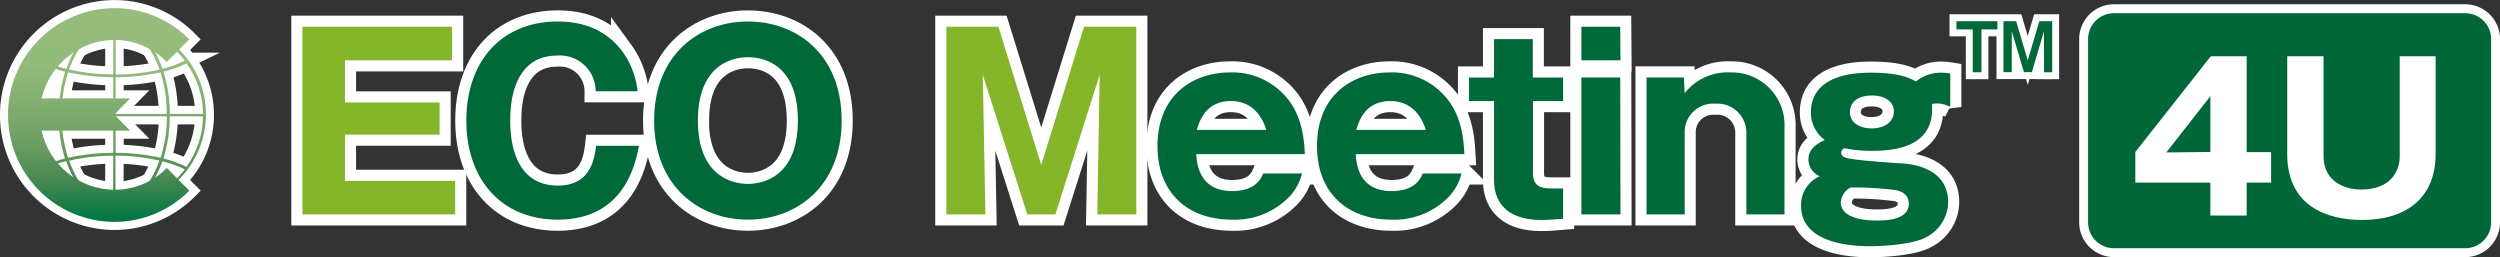
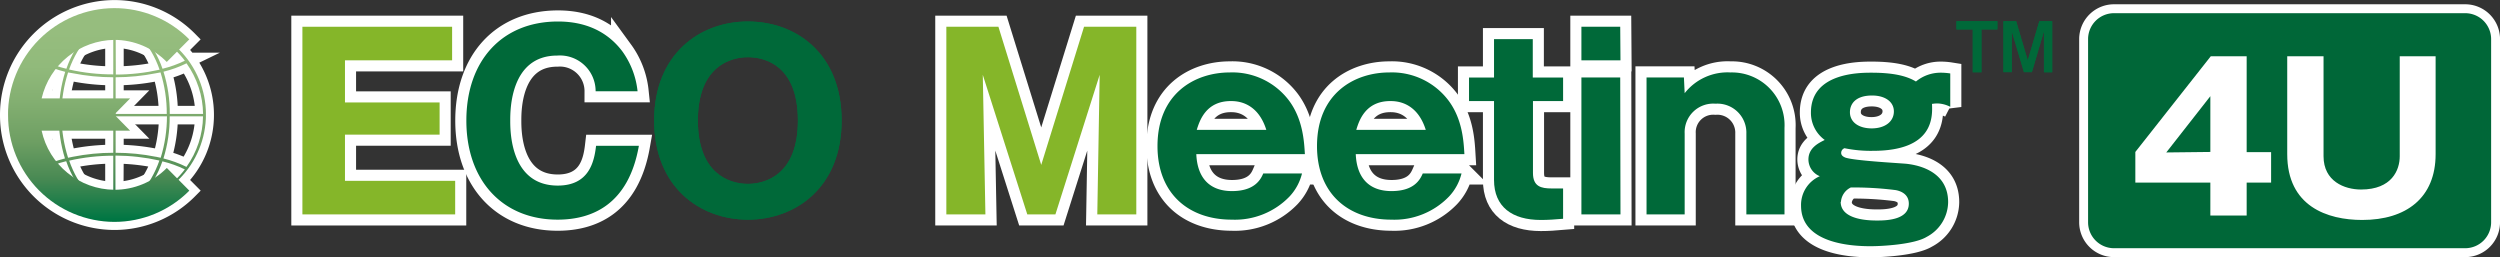
<svg xmlns="http://www.w3.org/2000/svg" xmlns:xlink="http://www.w3.org/1999/xlink" viewBox="0 0 399.96 41.18">
  <rect x="0" y="0" width="399.96" height="41.18" fill="#333333" stroke="none" />
  <defs>
    <style>.cls-1,.cls-11,.cls-13,.cls-3,.cls-9{fill:none;}.cls-2{fill:#fff;}.cls-11,.cls-13,.cls-3,.cls-9{stroke:#fff;}.cls-3{stroke-miterlimit:10;stroke-width:2.58px;}.cls-4{clip-path:url(#clip-path);}.cls-5{fill:url(#名称未設定グラデーション_3);}.cls-6{clip-path:url(#clip-path-2);}.cls-7{fill:url(#名称未設定グラデーション_3-2);}.cls-8{fill:#006738;}.cls-9{stroke-width:2.85px;}.cls-10{fill:#85b629;}.cls-11{stroke-width:3.55px;}.cls-12{fill:#006939;}.cls-13{stroke-width:2.22px;}</style>
    <clipPath id="clip-path">
      <path class="cls-1" d="M7,27.08a17.22,17.22,0,0,1,3.59-1.29,16.16,16.16,0,0,0,1.38,3A10.19,10.19,0,0,0,14.78,32a8.09,8.09,0,0,0,.73.46A14.24,14.24,0,0,1,7,27.08M21.78,32a10.41,10.41,0,0,0,2.81-3.19,16.18,16.18,0,0,0,1.39-3,17.43,17.43,0,0,1,3.59,1.29,14.26,14.26,0,0,1-8.52,5.35,7.2,7.2,0,0,0,.73-.45m-9.4-3.42a16.49,16.49,0,0,1-1.31-2.88,31.77,31.77,0,0,1,7.05-.79V32.7c-2.28-.09-4.19-1.56-5.74-4.14m6.12-3.67a33,33,0,0,1,7,.79,16.51,16.51,0,0,1-1.32,2.88c-1.55,2.58-3.62,4.05-5.71,4.14V24.89ZM4.07,18.61H9.39a22.26,22.26,0,0,0,1,6.74A18,18,0,0,0,6.71,26.7a14.19,14.19,0,0,1-2.64-8.09m5.77,0h8.28v5.83a33.24,33.24,0,0,0-6.47.64l-.76.16a22.61,22.61,0,0,1-1.05-6.63m15.1,6.47a32.93,32.93,0,0,0-6.44-.64V18.61h8.21a22.61,22.61,0,0,1-1,6.63l-.74-.16m1.18.26a22.19,22.19,0,0,0,1-6.73h5.33a14.19,14.19,0,0,1-2.65,8.09,17.81,17.81,0,0,0-3.72-1.36M10.89,11.59l.76.13a33.24,33.24,0,0,0,6.47.64v5.87H9.84a21.7,21.7,0,0,1,1.05-6.64m7.61.77a32.93,32.93,0,0,0,6.44-.64c.25-.05.5-.08.74-.14a21.78,21.78,0,0,1,1,6.65H18.5Zm7.62-.88a17.82,17.82,0,0,0,3.72-1.35,14.23,14.23,0,0,1,2.65,8.1H27.16a22,22,0,0,0-1-6.75M6.71,10.12a18,18,0,0,0,3.72,1.37,22.26,22.26,0,0,0-1,6.74H4.07a14.25,14.25,0,0,1,2.64-8.11M7,9.72a14.2,14.2,0,0,1,8.52-5.36,8.09,8.09,0,0,0-.73.46A10.19,10.19,0,0,0,12,8a16.16,16.16,0,0,0-1.38,3A17.22,17.22,0,0,1,7,9.72M24.59,8a10.29,10.29,0,0,0-2.81-3.19c-.24-.17-.49-.32-.73-.46a14.2,14.2,0,0,1,8.52,5.36A17.43,17.43,0,0,1,26,11a16.18,16.18,0,0,0-1.39-3M11.05,11.12A16.25,16.25,0,0,1,12.4,8.24c1.54-2.58,3.44-4,5.72-4.15V11.9a31.46,31.46,0,0,1-7.07-.78m7.45-7c2.09.1,4.16,1.57,5.71,4.15a15.81,15.81,0,0,1,1.32,2.88,32.33,32.33,0,0,1-7,.78ZM3.61,18.4A14.67,14.67,0,1,0,18.28,3.63,14.73,14.73,0,0,0,3.61,18.4" />
    </clipPath>
    <linearGradient id="名称未設定グラデーション_3" x1="-480.25" y1="-3742.66" x2="-479.51" y2="-3742.66" gradientTransform="translate(205678.09 -26351.13) rotate(-90) scale(54.95)" gradientUnits="userSpaceOnUse">
      <stop offset="0" stop-color="#006a3b" />
      <stop offset="0.09" stop-color="#007643" />
      <stop offset="0.25" stop-color="#488953" />
      <stop offset="0.4" stop-color="#6e9f63" />
      <stop offset="0.56" stop-color="#83af71" />
      <stop offset="0.7" stop-color="#91ba7b" />
      <stop offset="0.84" stop-color="#96bd7e" />
      <stop offset="1" stop-color="#96bd7e" />
    </linearGradient>
    <clipPath id="clip-path-2">
      <path class="cls-1" d="M1.29,18.4a17.06,17.06,0,0,0,17,17.1,16.88,16.88,0,0,0,12-5l-3.6-3.63a11.77,11.77,0,0,1-8.4,3.49A12,12,0,0,1,6.66,20.91H20.82l-2.54-2.58,2.54-2.59H6.66A12.11,12.11,0,0,1,18.28,6.38a11.8,11.8,0,0,1,8.4,3.53l3.6-3.61a16.84,16.84,0,0,0-12-5,17.07,17.07,0,0,0-17,17.11" />
    </clipPath>
    <linearGradient id="名称未設定グラデーション_3-2" x1="-480.24" y1="-3742.7" x2="-479.51" y2="-3742.7" xlink:href="#名称未設定グラデーション_3" />
  </defs>
  <g id="Layer_2" data-name="Layer 2">
    <g id="rayout">
      <path class="cls-2" d="M18.28,3.63A14.77,14.77,0,1,0,32.94,18.4,14.74,14.74,0,0,0,18.28,3.63m.22,8.73a32.93,32.93,0,0,0,6.44-.64c.25-.05.5-.08.74-.14a21.78,21.78,0,0,1,1,6.65H18.5Zm0-.46V4.09c2.09.1,4.16,1.57,5.71,4.15a16.53,16.53,0,0,1,1.33,2.88,32.5,32.5,0,0,1-7,.78m-.38,0a31.46,31.46,0,0,1-7.07-.78A16.25,16.25,0,0,1,12.4,8.24c1.54-2.59,3.44-4,5.72-4.15Zm-6.47-.18a33.24,33.24,0,0,0,6.47.64v5.87H9.84a21.7,21.7,0,0,1,1.05-6.64l.76.13M9.39,18.23H4.07a14.25,14.25,0,0,1,2.64-8.11,17.79,17.79,0,0,0,3.72,1.37,22.26,22.26,0,0,0-1,6.74m0,.38a22.26,22.26,0,0,0,1,6.74A17.82,17.82,0,0,0,6.71,26.7a14.19,14.19,0,0,1-2.64-8.09Zm.45,0h8.28v5.83a33.24,33.24,0,0,0-6.47.64l-.76.16a22.61,22.61,0,0,1-1.05-6.63m8.28,6.28V32.7c-2.28-.09-4.2-1.56-5.74-4.14a16.16,16.16,0,0,1-1.31-2.88,31.77,31.77,0,0,1,7.05-.79m.38,0a33.12,33.12,0,0,1,7,.79,16.53,16.53,0,0,1-1.33,2.88c-1.55,2.58-3.62,4.05-5.71,4.14Zm6.44.19a32.93,32.93,0,0,0-6.44-.64V18.61h8.21a22.34,22.34,0,0,1-1,6.63l-.74-.16m2.23-6.47h5.32a14.17,14.17,0,0,1-2.65,8.09,17.92,17.92,0,0,0-3.71-1.36,22.51,22.51,0,0,0,1-6.73m0-.38a22.64,22.64,0,0,0-1-6.75,17.93,17.93,0,0,0,3.71-1.35,14.23,14.23,0,0,1,2.65,8.1Zm2.4-8.51A17.43,17.43,0,0,1,26,11,16.83,16.83,0,0,0,24.6,8a10.32,10.32,0,0,0-2.82-3.19c-.24-.17-.49-.32-.73-.46a14.23,14.23,0,0,1,8.52,5.36M15.51,4.36a8.09,8.09,0,0,0-.73.46A10.19,10.19,0,0,0,12,8a16.16,16.16,0,0,0-1.38,3A17.43,17.43,0,0,1,7,9.72a14.2,14.2,0,0,1,8.52-5.36M7,27.08a17.43,17.43,0,0,1,3.59-1.29,16.16,16.16,0,0,0,1.38,3A10.3,10.3,0,0,0,14.78,32a8.09,8.09,0,0,0,.73.46A14.24,14.24,0,0,1,7,27.08m14.06,5.36c.24-.14.49-.29.73-.46a10.41,10.41,0,0,0,2.81-3.19,16.18,16.18,0,0,0,1.39-3,17.43,17.43,0,0,1,3.59,1.29,14.27,14.27,0,0,1-8.52,5.36" />
      <path class="cls-3" d="M18.28,3.63A14.77,14.77,0,1,0,32.94,18.4,14.74,14.74,0,0,0,18.28,3.63Zm.22,8.73a32.93,32.93,0,0,0,6.44-.64c.25-.05.5-.08.74-.14a21.78,21.78,0,0,1,1,6.65H18.5Zm0-.46V4.09c2.09.1,4.16,1.57,5.71,4.15a16.53,16.53,0,0,1,1.33,2.88A32.5,32.5,0,0,1,18.5,11.9Zm-.38,0a31.46,31.46,0,0,1-7.07-.78A16.25,16.25,0,0,1,12.4,8.24c1.54-2.59,3.44-4,5.72-4.15Zm-6.47-.18a33.24,33.24,0,0,0,6.47.64v5.87H9.84a21.7,21.7,0,0,1,1.05-6.64ZM9.39,18.23H4.07a14.25,14.25,0,0,1,2.64-8.11,17.79,17.79,0,0,0,3.72,1.37A22.26,22.26,0,0,0,9.39,18.23Zm0,.38a22.26,22.26,0,0,0,1,6.74A17.82,17.82,0,0,0,6.71,26.7a14.19,14.19,0,0,1-2.64-8.09Zm.45,0h8.28v5.83a33.24,33.24,0,0,0-6.47.64l-.76.16A22.61,22.61,0,0,1,9.84,18.61Zm8.28,6.28V32.7c-2.28-.09-4.2-1.56-5.74-4.14a16.16,16.16,0,0,1-1.31-2.88A31.77,31.77,0,0,1,18.12,24.89Zm.38,0a33.12,33.12,0,0,1,7,.79,16.53,16.53,0,0,1-1.33,2.88c-1.55,2.58-3.62,4.05-5.71,4.14Zm6.44.19a32.93,32.93,0,0,0-6.44-.64V18.61h8.21a22.34,22.34,0,0,1-1,6.63Zm2.23-6.47h5.32a14.17,14.17,0,0,1-2.65,8.09,17.92,17.92,0,0,0-3.71-1.36A22.51,22.51,0,0,0,27.17,18.61Zm0-.38a22.64,22.64,0,0,0-1-6.75,17.93,17.93,0,0,0,3.71-1.35,14.23,14.23,0,0,1,2.65,8.1Zm2.4-8.51A17.43,17.43,0,0,1,26,11,16.83,16.83,0,0,0,24.6,8a10.32,10.32,0,0,0-2.82-3.19c-.24-.17-.49-.32-.73-.46A14.23,14.23,0,0,1,29.57,9.72ZM15.51,4.36a8.09,8.09,0,0,0-.73.46A10.19,10.19,0,0,0,12,8a16.16,16.16,0,0,0-1.38,3A17.43,17.43,0,0,1,7,9.72,14.2,14.2,0,0,1,15.51,4.36ZM7,27.08a17.43,17.43,0,0,1,3.59-1.29,16.16,16.16,0,0,0,1.38,3A10.3,10.3,0,0,0,14.78,32a8.09,8.09,0,0,0,.73.46A14.24,14.24,0,0,1,7,27.08Zm14.06,5.36c.24-.14.49-.29.73-.46a10.41,10.41,0,0,0,2.81-3.19,16.18,16.18,0,0,0,1.39-3,17.43,17.43,0,0,1,3.59,1.29A14.27,14.27,0,0,1,21.05,32.44Z" />
      <path class="cls-2" d="M1.29,18.4a17.06,17.06,0,0,0,17,17.1,16.88,16.88,0,0,0,12-5l-3.6-3.63a11.77,11.77,0,0,1-8.4,3.49A12,12,0,0,1,6.66,20.91H20.82l-2.54-2.58,2.54-2.59H6.66A12.12,12.12,0,0,1,18.28,6.38a11.8,11.8,0,0,1,8.4,3.53l3.6-3.61a16.84,16.84,0,0,0-12-5,17.07,17.07,0,0,0-17,17.11" />
      <path class="cls-3" d="M1.29,18.4a17.06,17.06,0,0,0,17,17.1,16.88,16.88,0,0,0,12-5l-3.6-3.63a11.77,11.77,0,0,1-8.4,3.49A12,12,0,0,1,6.66,20.91H20.82l-2.54-2.58,2.54-2.59H6.66A12.12,12.12,0,0,1,18.28,6.38a11.8,11.8,0,0,1,8.4,3.53l3.6-3.61a16.84,16.84,0,0,0-12-5A17.07,17.07,0,0,0,1.29,18.4Z" />
      <g class="cls-4">
        <rect class="cls-5" x="3.61" y="3.63" width="29.33" height="29.53" />
      </g>
      <g class="cls-6">
        <rect class="cls-7" x="1.29" y="1.29" width="28.99" height="34.21" />
      </g>
      <path class="cls-8" d="M398.54,35.56a4.15,4.15,0,0,1-4.13,4.15H338.19a4.15,4.15,0,0,1-4.13-4.15V6.26a4.15,4.15,0,0,1,4.13-4.15h56.22a4.15,4.15,0,0,1,4.13,4.15Z" />
      <path class="cls-9" d="M398.54,35.56a4.15,4.15,0,0,1-4.13,4.15H338.19a4.15,4.15,0,0,1-4.13-4.15V6.26a4.15,4.15,0,0,1,4.13-4.15h56.22a4.15,4.15,0,0,1,4.13,4.15Z" />
      <path class="cls-8" d="M398.54,35.56a4.15,4.15,0,0,1-4.13,4.15H338.19a4.15,4.15,0,0,1-4.13-4.15V6.26a4.15,4.15,0,0,1,4.13-4.15h56.22a4.15,4.15,0,0,1,4.13,4.15Z" />
-       <polygon class="cls-10" points="72.82 28.93 72.82 34.3 48.38 34.3 48.38 4.28 72.33 4.28 72.33 9.65 55.19 9.65 55.19 16.39 70.33 16.39 70.33 21.54 55.19 21.54 55.19 28.93 72.82 28.93" />
      <polygon class="cls-11" points="72.82 28.93 72.82 34.3 48.38 34.3 48.38 4.28 72.33 4.28 72.33 9.65 55.19 9.65 55.19 16.39 70.33 16.39 70.33 21.54 55.19 21.54 55.19 28.93 72.82 28.93" />
      <path class="cls-12" d="M102.21,23.33c-1.66,9.41-7.49,11.81-13,11.81-8.85,0-14.6-6.29-14.6-15.85S80.3,3.44,89.27,3.44c5.49,0,8.55,2.48,10.26,4.73A13.23,13.23,0,0,1,102,14.6H95.29a5.71,5.71,0,0,0-6.13-5.71c-7.53,0-7.53,8.72-7.53,10.4s0,10.4,7.6,10.4c5,0,5.83-3.77,6.13-6.36Z" />
      <path class="cls-11" d="M102.21,23.33c-1.66,9.41-7.49,11.81-13,11.81-8.85,0-14.6-6.29-14.6-15.85S80.3,3.44,89.27,3.44c5.49,0,8.55,2.48,10.26,4.73A13.23,13.23,0,0,1,102,14.6H95.29a5.71,5.71,0,0,0-6.13-5.71c-7.53,0-7.53,8.72-7.53,10.4s0,10.4,7.6,10.4c5,0,5.83-3.77,6.13-6.36Z" />
      <path class="cls-12" d="M119.65,35.14c-7.68,0-15-5.22-15-15.85s7.3-15.85,15-15.85,15,5.14,15,15.85-7.38,15.85-15,15.85m-8-15.85c0,8.46,5,10.13,8,10.13,2.65,0,8-1.33,8-10.13s-5.22-10.14-8-10.14-8,1.45-8,10.14" />
-       <path class="cls-11" d="M119.65,35.14c-7.68,0-15-5.22-15-15.85s7.3-15.85,15-15.85,15,5.14,15,15.85S127.26,35.14,119.65,35.14Zm-8-15.85c0,8.46,5,10.13,8,10.13,2.65,0,8-1.33,8-10.13s-5.22-10.14-8-10.14S111.67,10.6,111.67,19.29Z" />
      <polygon class="cls-10" points="168.85 34.3 164.35 34.3 157.23 11.97 157.65 34.3 151.4 34.3 151.4 4.28 159.73 4.28 166.58 26.38 173.43 4.28 181.79 4.28 181.79 34.3 175.55 34.3 175.93 11.97 168.85 34.3" />
      <polygon class="cls-11" points="168.85 34.3 164.35 34.3 157.23 11.97 157.65 34.3 151.4 34.3 151.4 4.28 159.73 4.28 166.58 26.38 173.43 4.28 181.79 4.28 181.79 34.3 175.55 34.3 175.93 11.97 168.85 34.3" />
      <path class="cls-12" d="M191.39,24.66c.15,3.66,2,5.91,5.71,5.91s4.62-1.94,5-2.82h6.2a8.22,8.22,0,0,1-2,3.69,12.13,12.13,0,0,1-9.24,3.7c-6.89,0-11.88-4.15-11.88-11.77,0-8.39,5.94-11.78,11.58-11.78a11.34,11.34,0,0,1,9.46,4.5c2.23,3,2.42,6.55,2.54,8.57Zm11.2-3.88c-1.44-4.61-4.88-4.61-5.68-4.61-4,0-5,3.16-5.45,4.61Z" />
      <path class="cls-11" d="M191.39,24.66c.15,3.66,2,5.91,5.71,5.91s4.62-1.94,5-2.82h6.2a8.22,8.22,0,0,1-2,3.69,12.13,12.13,0,0,1-9.24,3.7c-6.89,0-11.88-4.15-11.88-11.77,0-8.39,5.94-11.78,11.58-11.78a11.34,11.34,0,0,1,9.46,4.5c2.23,3,2.42,6.55,2.54,8.57Zm11.2-3.88c-1.44-4.61-4.88-4.61-5.68-4.61-4,0-5,3.16-5.45,4.61Z" />
      <path class="cls-12" d="M216.9,24.66c.15,3.66,2,5.91,5.72,5.91s4.61-1.94,5-2.82h6.2a8.22,8.22,0,0,1-2,3.69,12.12,12.12,0,0,1-9.23,3.7c-6.89,0-11.89-4.15-11.89-11.77,0-8.39,5.94-11.78,11.58-11.78a11.34,11.34,0,0,1,9.46,4.5c2.24,3,2.42,6.55,2.54,8.57Zm11.2-3.88c-1.44-4.61-4.88-4.61-5.68-4.61-4,0-5,3.16-5.44,4.61Z" />
      <path class="cls-11" d="M216.9,24.66c.15,3.66,2,5.91,5.72,5.91s4.61-1.94,5-2.82h6.2a8.22,8.22,0,0,1-2,3.69,12.12,12.12,0,0,1-9.23,3.7c-6.89,0-11.89-4.15-11.89-11.77,0-8.39,5.94-11.78,11.58-11.78a11.34,11.34,0,0,1,9.46,4.5c2.24,3,2.42,6.55,2.54,8.57Zm11.2-3.88c-1.44-4.61-4.88-4.61-5.68-4.61-4,0-5,3.16-5.44,4.61Z" />
      <path class="cls-12" d="M245.25,16.17v11.5c0,2.17,1.29,2.48,3,2.48h1.82V35c-1.29.11-2.39.19-3.56.19-4.58,0-7.49-2.09-7.49-6.4V16.17h-4V12.4h4V6.26h6.2V12.4h4.85v3.77Z" />
      <path class="cls-11" d="M245.25,16.17v11.5c0,2.17,1.29,2.48,3,2.48h1.82V35c-1.29.11-2.39.19-3.56.19-4.58,0-7.49-2.09-7.49-6.4V16.17h-4V12.4h4V6.26h6.2V12.4h4.85v3.77Z" />
      <path class="cls-12" d="M259.25,9.65H253V4.28h6.21Zm0,24.65H253V12.39h6.21Z" />
      <path class="cls-11" d="M259.25,9.65H253V4.28h6.21Zm0,24.65H253V12.39h6.21Z" />
      <path class="cls-12" d="M269.4,12.39l.12,2.52a8.72,8.72,0,0,1,7.34-3.32,8.43,8.43,0,0,1,8.63,8.88V34.3h-6.1V21.38a4.64,4.64,0,0,0-4.95-4.79,4.57,4.57,0,0,0-4.92,4.79V34.3h-6.1V12.39Z" />
      <path class="cls-11" d="M269.4,12.39l.12,2.52a8.72,8.72,0,0,1,7.34-3.32,8.43,8.43,0,0,1,8.63,8.88V34.3h-6.1V21.38a4.64,4.64,0,0,0-4.95-4.79,4.57,4.57,0,0,0-4.92,4.79V34.3h-6.1V12.39Z" />
      <path class="cls-12" d="M312,17.08a4.84,4.84,0,0,0-2-.53c-.22,0-.41,0-.91.07.08,2.06.31,7.51-9.46,7.51a20.75,20.75,0,0,1-4.54-.42.8.8,0,0,0-.53.76c0,.46.46.65.64.73,1.29.49,8.22.87,9.77,1,1,.12,6.7.73,6.7,6.14a6.37,6.37,0,0,1-3.44,5.56c-2,1.22-7.16,1.49-9,1.49-3,0-11.09-.42-11.09-6.48a5,5,0,0,1,3-4.72,2.9,2.9,0,0,1-1.82-2.67c0-1.91,1.71-2.67,2.61-3.13A5.35,5.35,0,0,1,289.72,18c0-6.37,7.8-6.37,9.69-6.37,3.9,0,5.83.65,7.11,1.41a6.2,6.2,0,0,1,3.94-1.41,9.74,9.74,0,0,1,1.55.12v5.37Zm-17.52,15.2c0,3,4.8,3,5.9,3,1.67,0,5-.19,5-2.7,0-1.45-1.17-2-2.12-2.17a53.41,53.41,0,0,0-7.15-.42,2.77,2.77,0,0,0-1.59,2.32m1.44-14.36c0,1.64,1.47,2.59,3.48,2.59,2.19,0,3.55-1.14,3.55-2.71s-1.43-2.55-3.48-2.55c-2.72,0-3.55,1.41-3.55,2.67" />
      <path class="cls-11" d="M312,17.08a4.84,4.84,0,0,0-2-.53c-.22,0-.41,0-.91.07.08,2.06.31,7.51-9.46,7.51a20.75,20.75,0,0,1-4.54-.42.8.8,0,0,0-.53.76c0,.46.46.65.64.73,1.29.49,8.22.87,9.77,1,1,.12,6.7.73,6.7,6.14a6.37,6.37,0,0,1-3.44,5.56c-2,1.22-7.16,1.49-9,1.49-3,0-11.09-.42-11.09-6.48a5,5,0,0,1,3-4.72,2.9,2.9,0,0,1-1.82-2.67c0-1.91,1.71-2.67,2.61-3.13A5.35,5.35,0,0,1,289.72,18c0-6.37,7.8-6.37,9.69-6.37,3.9,0,5.83.65,7.11,1.41a6.2,6.2,0,0,1,3.94-1.41,9.74,9.74,0,0,1,1.55.12v5.37Zm-17.52,15.2c0,3,4.8,3,5.9,3,1.67,0,5-.19,5-2.7,0-1.45-1.17-2-2.12-2.17a53.41,53.41,0,0,0-7.15-.42A2.77,2.77,0,0,0,294.49,32.28Zm1.44-14.36c0,1.64,1.47,2.59,3.48,2.59,2.19,0,3.55-1.14,3.55-2.71s-1.43-2.55-3.48-2.55C296.76,15.25,295.93,16.66,295.93,17.92Z" />
      <path class="cls-12" d="M319.55,3.39V4.7H317v6.86h-1.39V4.7H313V3.39Zm3,0,1.86,6.27,1.85-6.27h2.06v8.17H327V5l-1.93,6.54h-1.27L321.85,5v6.54h-1.33V3.39Z" />
-       <path class="cls-13" d="M319.55,3.39V4.7H317v6.86h-1.39V4.7H313V3.39Zm3,0,1.86,6.27,1.85-6.27h2.06v8.17H327V5l-1.93,6.54h-1.27L321.85,5v6.54h-1.33V3.39Z" />
      <polygon class="cls-10" points="72.82 28.93 72.82 34.3 48.38 34.3 48.38 4.28 72.33 4.28 72.33 9.65 55.19 9.65 55.19 16.39 70.33 16.39 70.33 21.54 55.19 21.54 55.19 28.93 72.82 28.93" />
      <path class="cls-12" d="M102.21,23.33c-1.66,9.41-7.49,11.81-13,11.81-8.85,0-14.6-6.29-14.6-15.85S80.3,3.44,89.27,3.44c5.49,0,8.55,2.48,10.26,4.73A13.23,13.23,0,0,1,102,14.6H95.29a5.71,5.71,0,0,0-6.13-5.71c-7.53,0-7.53,8.72-7.53,10.4s0,10.4,7.6,10.4c5,0,5.83-3.77,6.13-6.36Z" />
      <path class="cls-12" d="M119.65,35.14c-7.68,0-15-5.22-15-15.85s7.3-15.85,15-15.85,15,5.14,15,15.85-7.38,15.85-15,15.85m-8-15.85c0,8.46,5,10.13,8,10.13,2.65,0,8-1.33,8-10.13s-5.22-10.14-8-10.14-8,1.45-8,10.14" />
      <polygon class="cls-10" points="168.85 34.3 164.35 34.3 157.23 11.97 157.65 34.3 151.4 34.3 151.4 4.28 159.73 4.28 166.58 26.38 173.43 4.28 181.79 4.28 181.79 34.3 175.55 34.3 175.93 11.97 168.85 34.3" />
      <path class="cls-12" d="M191.39,24.66c.15,3.66,2,5.91,5.71,5.91s4.62-1.94,5-2.82h6.2a8.22,8.22,0,0,1-2,3.69,12.13,12.13,0,0,1-9.24,3.7c-6.89,0-11.88-4.15-11.88-11.77,0-8.39,5.94-11.78,11.58-11.78a11.34,11.34,0,0,1,9.46,4.5c2.23,3,2.42,6.55,2.54,8.57Zm11.2-3.88c-1.44-4.61-4.88-4.61-5.68-4.61-4,0-5,3.16-5.45,4.61Z" />
      <path class="cls-12" d="M216.9,24.66c.15,3.66,2,5.91,5.72,5.91s4.61-1.94,5-2.82h6.2a8.22,8.22,0,0,1-2,3.69,12.12,12.12,0,0,1-9.23,3.7c-6.89,0-11.89-4.15-11.89-11.77,0-8.39,5.94-11.78,11.58-11.78a11.34,11.34,0,0,1,9.46,4.5c2.24,3,2.42,6.55,2.54,8.57Zm11.2-3.88c-1.44-4.61-4.88-4.61-5.68-4.61-4,0-5,3.16-5.44,4.61Z" />
      <path class="cls-12" d="M245.25,16.17v11.5c0,2.17,1.29,2.48,3,2.48h1.82V35c-1.29.11-2.39.19-3.56.19-4.58,0-7.49-2.09-7.49-6.4V16.17h-4V12.4h4V6.26h6.2V12.4h4.85v3.77Z" />
      <path class="cls-12" d="M259.25,9.65H253V4.28h6.21Zm0,24.65H253V12.39h6.21Z" />
      <path class="cls-12" d="M269.4,12.39l.12,2.52a8.72,8.72,0,0,1,7.34-3.32,8.43,8.43,0,0,1,8.63,8.88V34.3h-6.1V21.38a4.64,4.64,0,0,0-4.95-4.79,4.57,4.57,0,0,0-4.92,4.79V34.3h-6.1V12.39Z" />
      <path class="cls-12" d="M312,17.08a4.84,4.84,0,0,0-2-.53c-.22,0-.41,0-.91.07.08,2.06.31,7.51-9.46,7.51a20.75,20.75,0,0,1-4.54-.42.8.8,0,0,0-.53.76c0,.46.46.65.64.73,1.29.49,8.22.87,9.77,1,1,.12,6.7.73,6.7,6.14a6.37,6.37,0,0,1-3.44,5.56c-2,1.22-7.16,1.49-9,1.49-3,0-11.09-.42-11.09-6.48a5,5,0,0,1,3-4.72,2.9,2.9,0,0,1-1.82-2.67c0-1.91,1.71-2.67,2.61-3.13A5.35,5.35,0,0,1,289.72,18c0-6.37,7.8-6.37,9.69-6.37,3.9,0,5.83.65,7.11,1.41a6.2,6.2,0,0,1,3.94-1.41,9.74,9.74,0,0,1,1.55.12v5.37Zm-17.52,15.2c0,3,4.8,3,5.9,3,1.67,0,5-.19,5-2.7,0-1.45-1.17-2-2.12-2.17a53.41,53.41,0,0,0-7.15-.42,2.77,2.77,0,0,0-1.59,2.32m1.44-14.36c0,1.64,1.47,2.59,3.48,2.59,2.19,0,3.55-1.14,3.55-2.71s-1.43-2.55-3.48-2.55c-2.72,0-3.55,1.41-3.55,2.67" />
      <path class="cls-12" d="M319.55,3.39V4.7H317v6.86h-1.39V4.7H313V3.39Zm3,0,1.86,6.27,1.85-6.27h2.06v8.17H327V5l-1.93,6.54h-1.27L321.85,5v6.54h-1.33V3.39Z" />
      <path class="cls-2" d="M353.69,9h5.74V24.34h3.91v4.87h-3.91v5.27h-5.81V29.21h-12v-4.9Zm-.07,15.31V15.39l-7.05,9Z" />
      <path class="cls-2" d="M371.73,9V25c0,4,3.34,5.32,6,5.32,4.94,0,6.19-3.13,6.19-5.32V9h5.74V24.66c0,7-4.71,10.53-11.74,10.53-5.58,0-12-2.17-12-10.53V9Z" />
    </g>
  </g>
</svg>